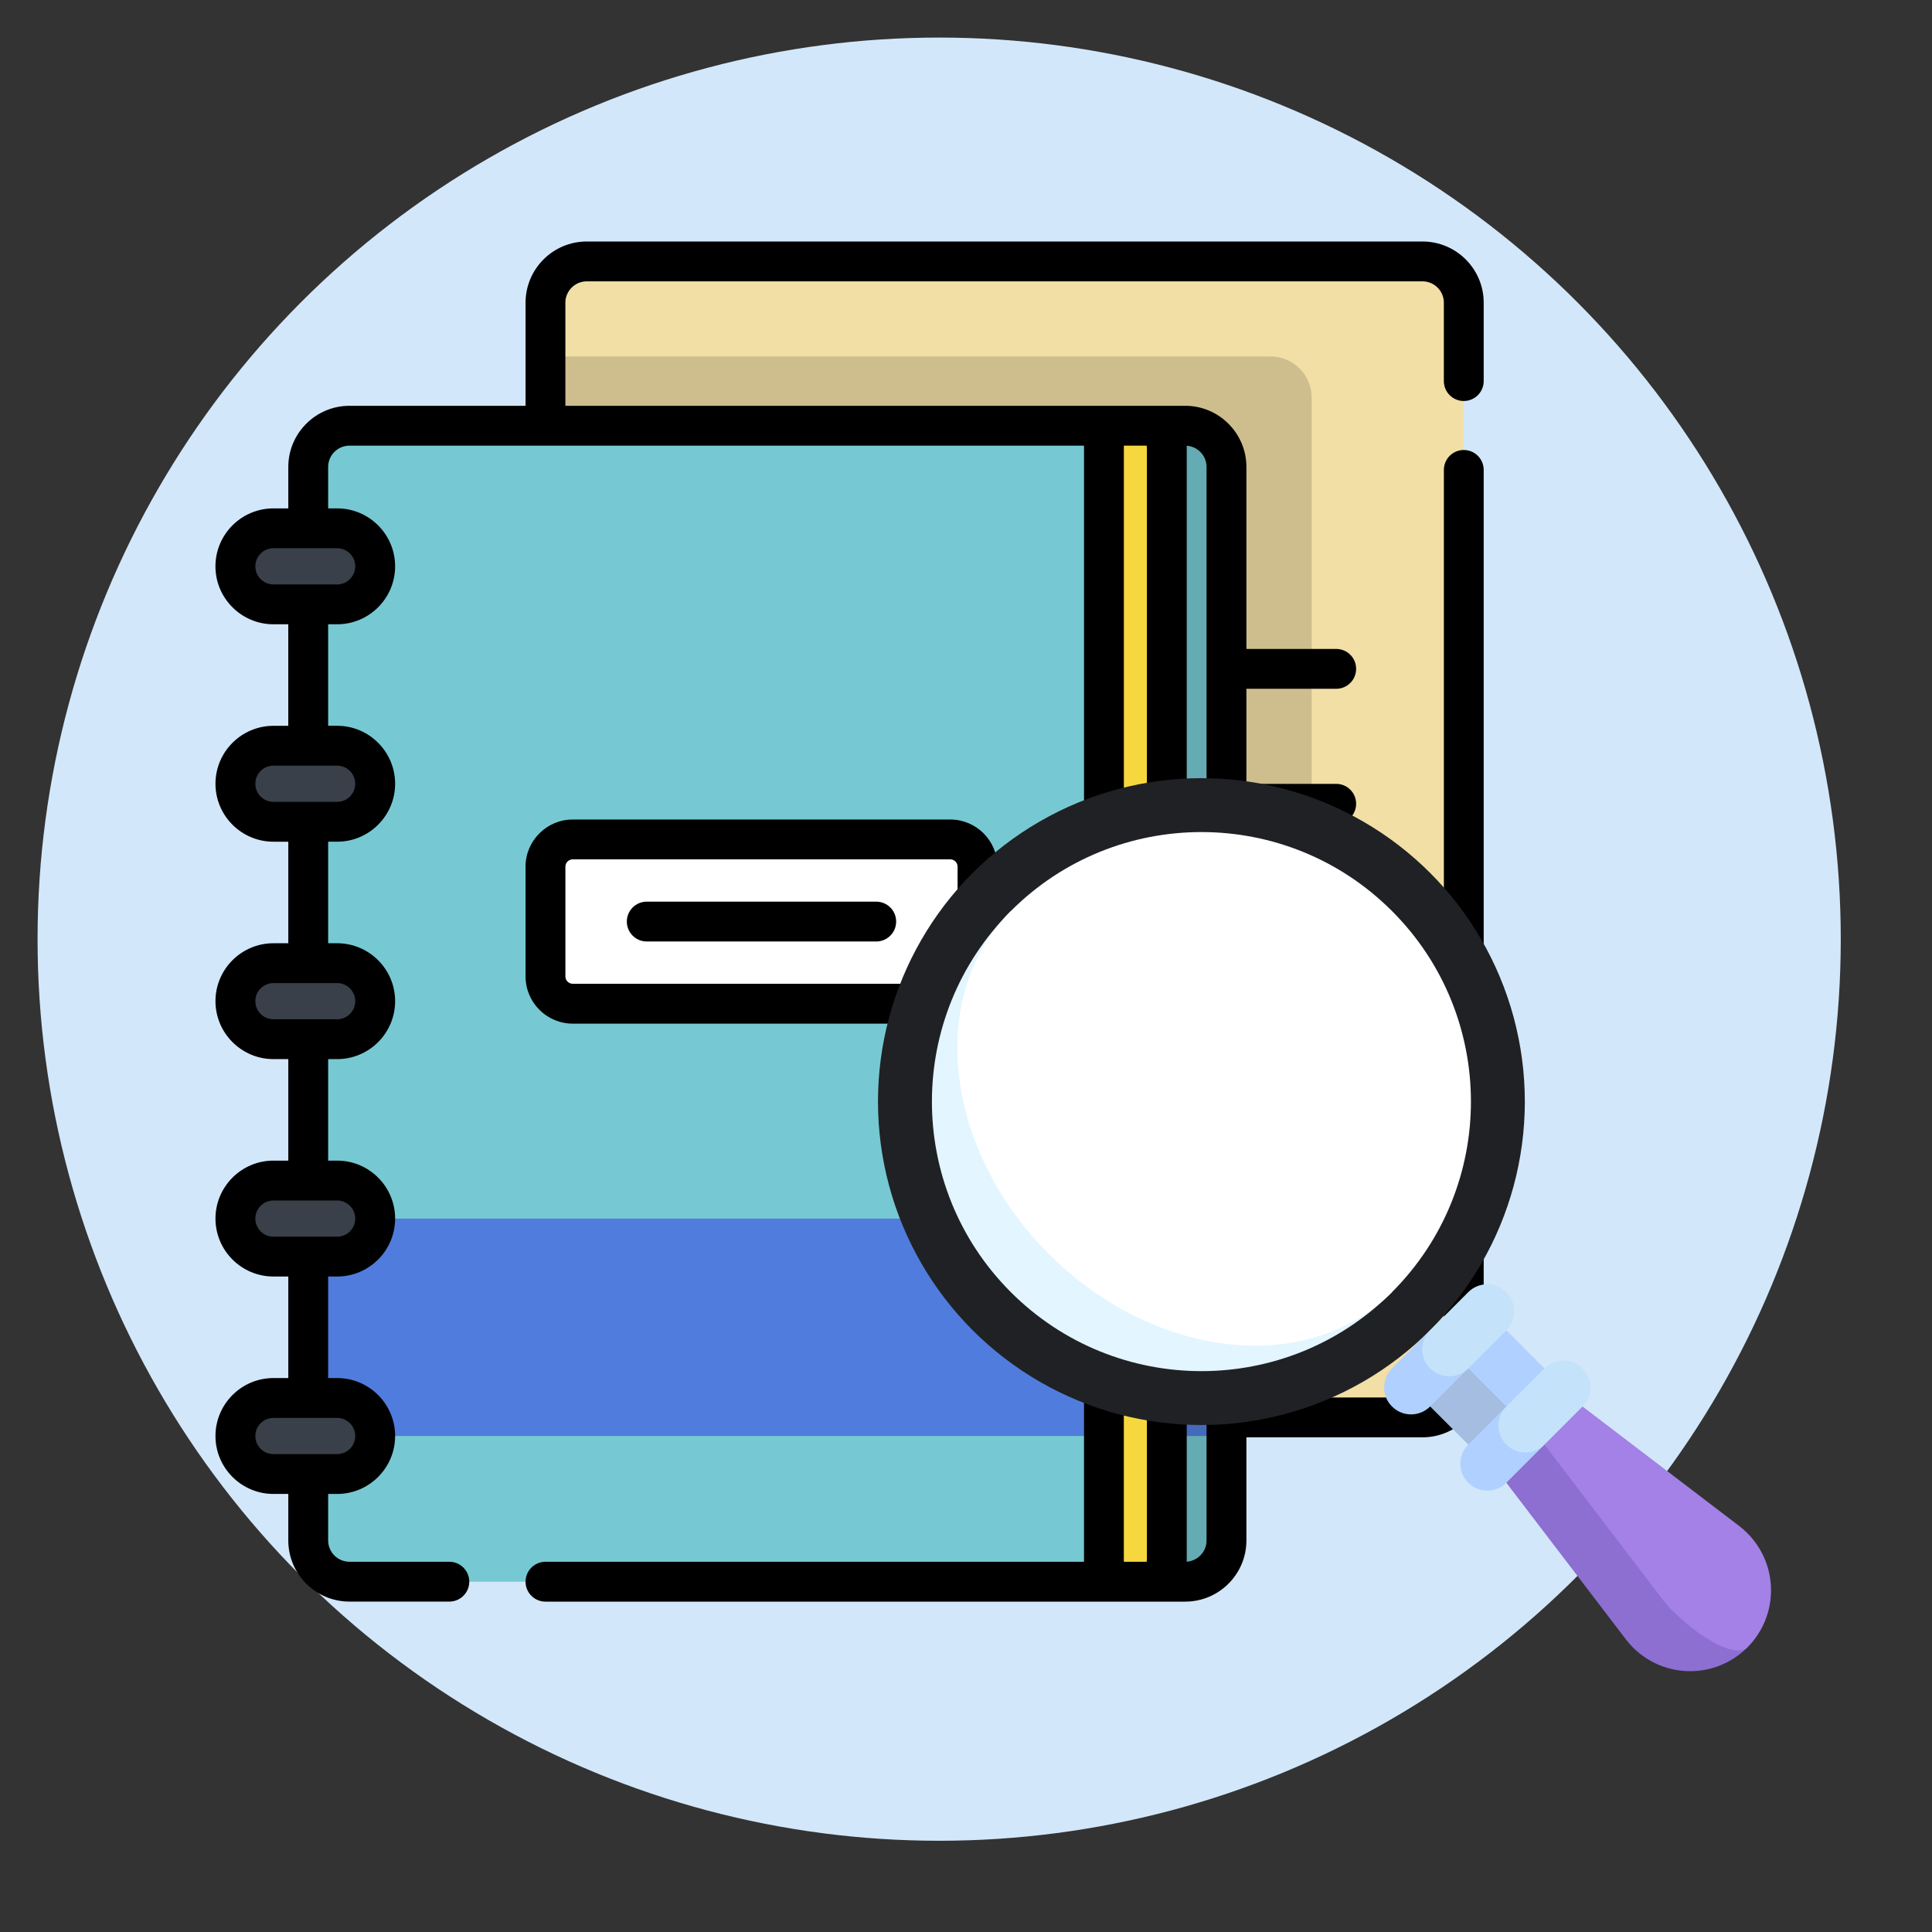
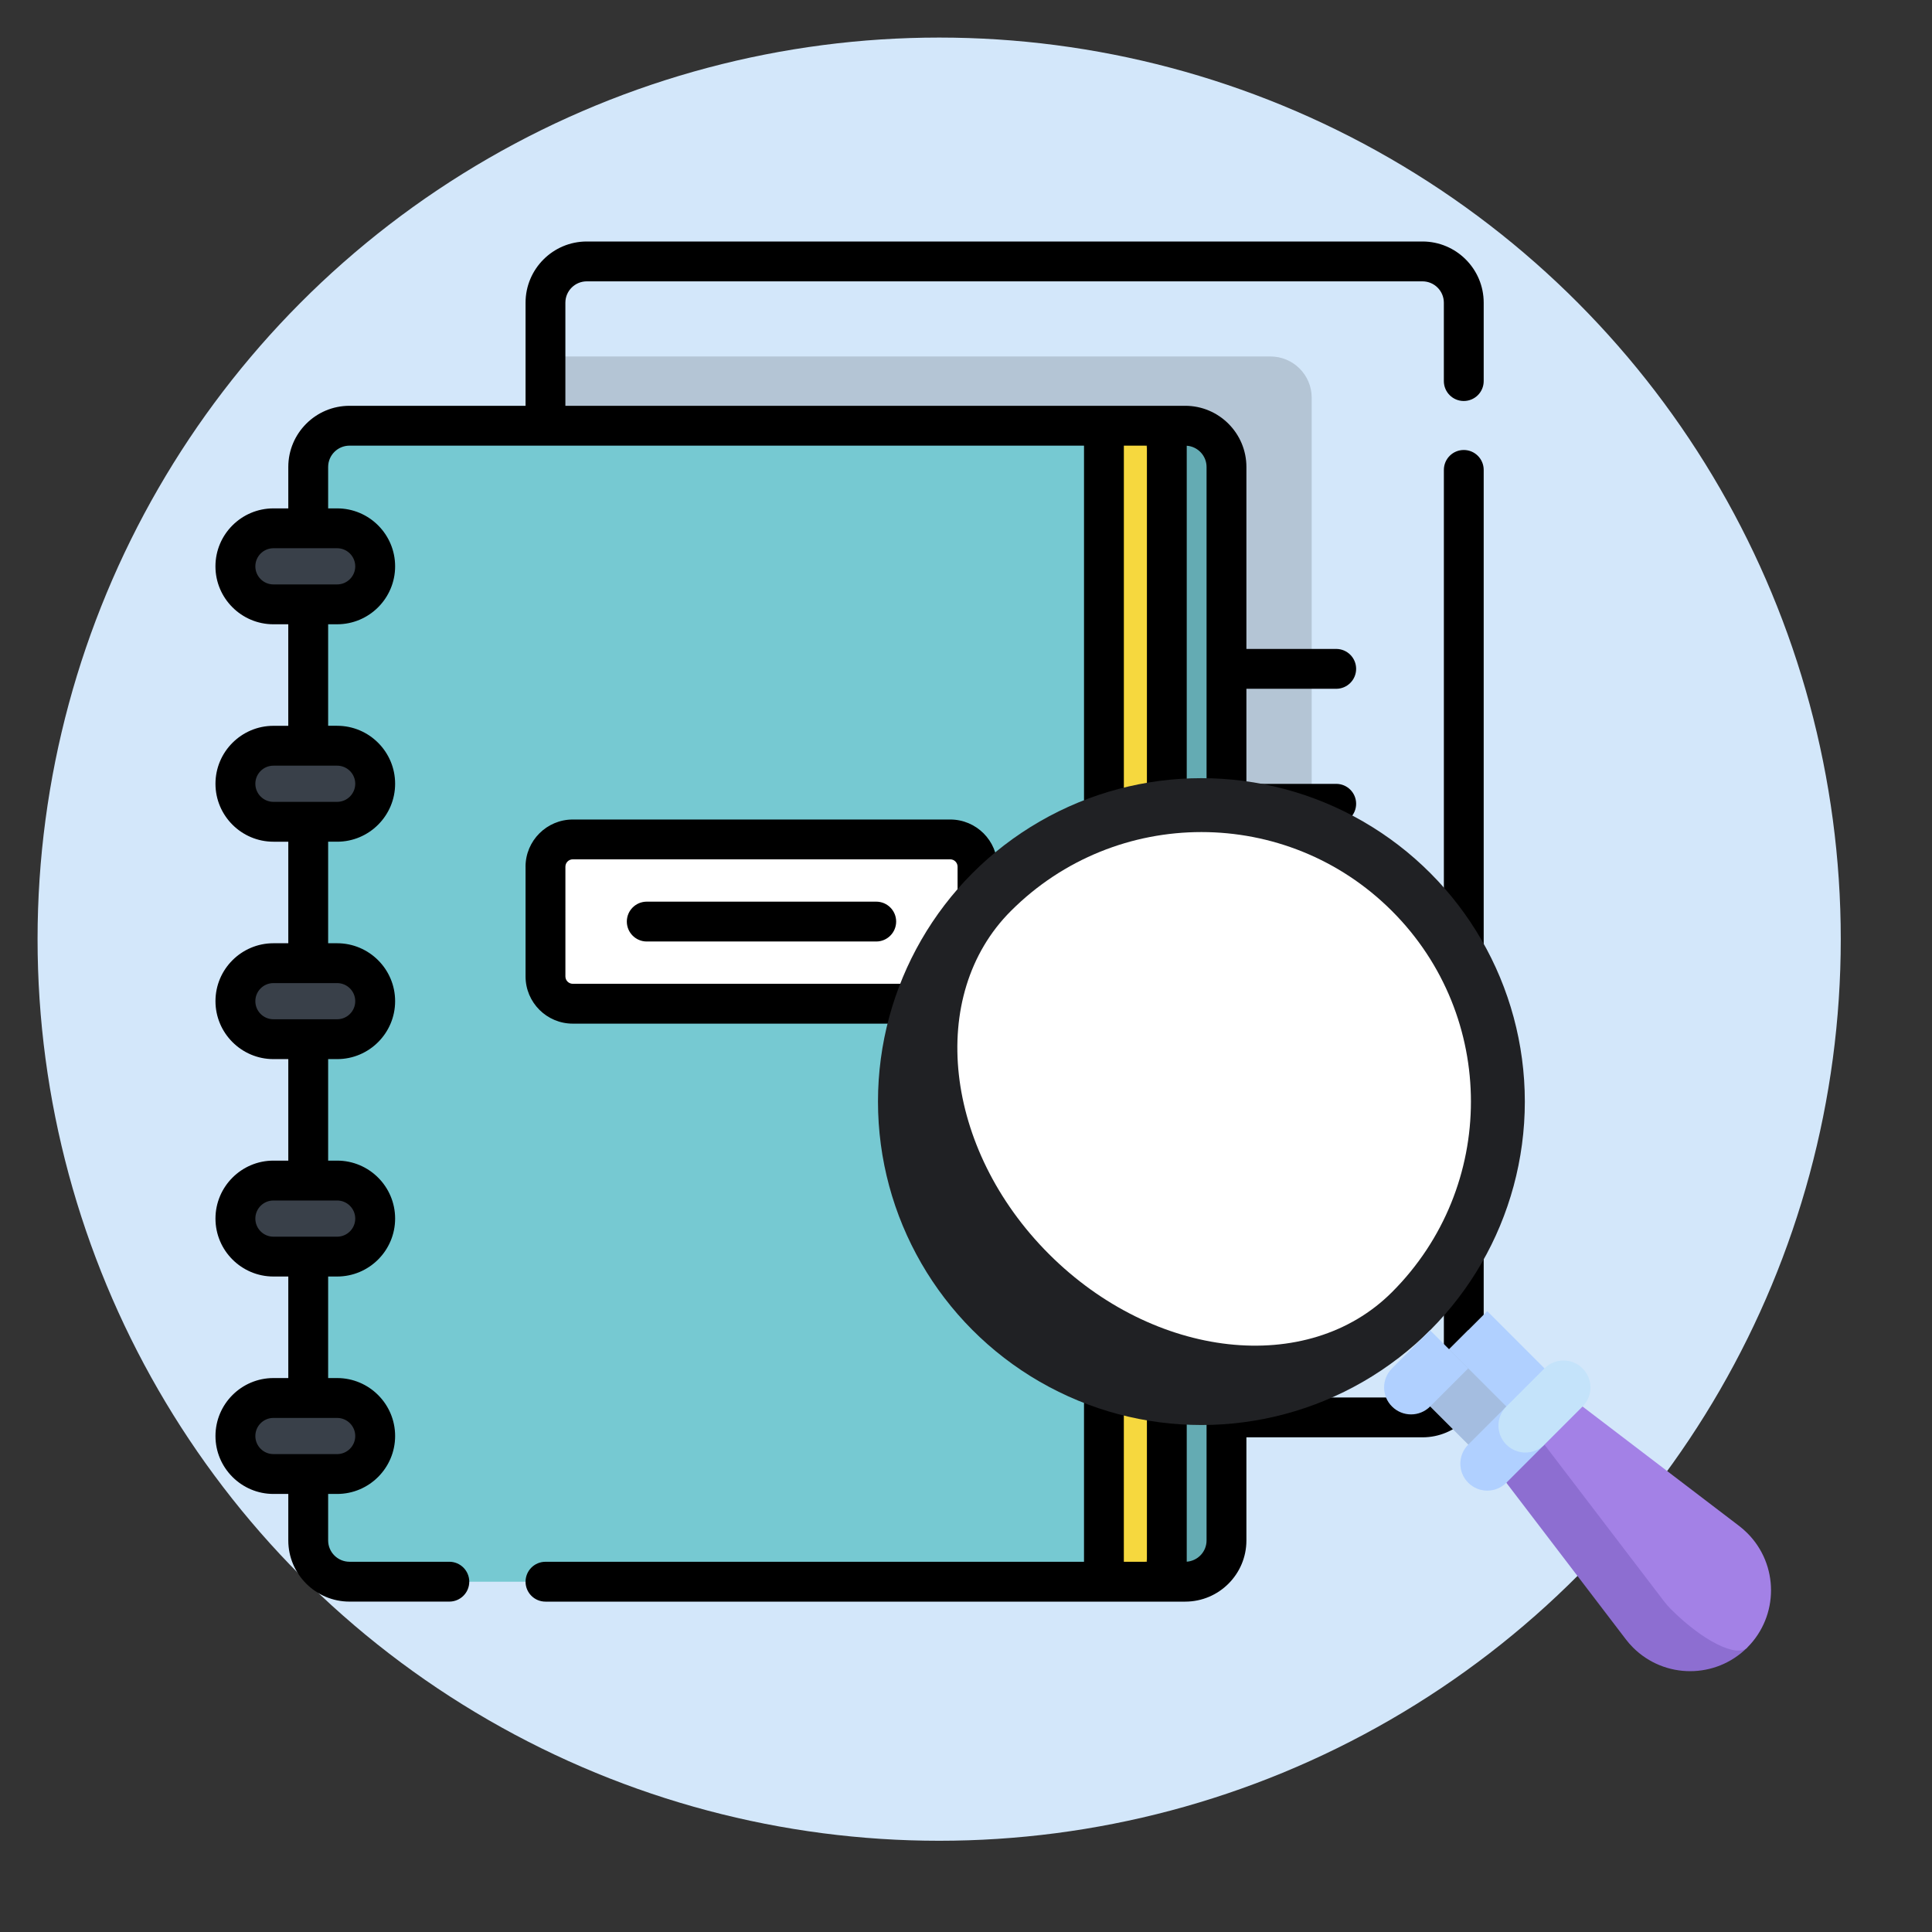
<svg xmlns="http://www.w3.org/2000/svg" width="72" height="72" viewBox="0 0 72 72">
  <rect x="0" y="0" width="72" height="72" fill="#333333" stroke="none" />
  <g fill="none" fill-rule="evenodd">
    <g>
      <g>
        <g transform="translate(-528 -2850) translate(528 2850) translate(1.4 1.4)">
          <circle cx="33.6" cy="33.6" r="33.6" fill="#D3E7FA" />
          <g fill-rule="nonzero">
            <g>
              <g>
-                 <path fill="#F2DFA6" d="M45.012 43.823H13.866c-.85 0-1.538-.689-1.538-1.538V2.28c0-.849.689-1.537 1.538-1.537h31.146c.85 0 1.538.688 1.538 1.537v40.005c0 .85-.689 1.538-1.538 1.538z" transform="translate(6.6 7.6)" />
                <path fill="#000" d="M39.345 4.285H12.328v38c0 .85.689 1.538 1.538 1.538h27.017v-38c0-.85-.688-1.538-1.538-1.538z" opacity=".15" transform="translate(6.6 7.6)" />
                <path fill="#76C9D2" d="M36.17 49.946H5.023c-.85 0-1.538-.689-1.538-1.538V8.403c0-.85.688-1.538 1.538-1.538h31.145c.85 0 1.538.689 1.538 1.538v40.005c0 .849-.688 1.538-1.538 1.538z" transform="translate(6.6 7.6)" />
-                 <path fill="#507CDD" d="M3.377 36.413H37.707V44.515H3.377z" transform="translate(6.6 7.6)" />
                <path fill="#F6D83E" d="M33.139 6.866H35.483V49.946H33.139z" transform="translate(6.6 7.6)" />
                <path fill="#FFF" d="M27.413 22.283H13.345c-.562 0-1.017.455-1.017 1.016v4.09c0 .561.455 1.016 1.017 1.016h14.068c.56 0 1.016-.455 1.016-1.016V23.3c0-.561-.455-1.016-1.016-1.016z" transform="translate(6.6 7.6)" />
                <g fill="#394049">
                  <path d="M3.871 2.93H1.496C.714 2.93.08 2.294.08 1.512.08.73.714.096 1.496.096h2.375c.783 0 1.417.634 1.417 1.417 0 .782-.634 1.416-1.417 1.416zM3.871 11.032H1.496c-.782 0-1.417-.634-1.417-1.417 0-.782.635-1.417 1.417-1.417h2.375c.783 0 1.417.635 1.417 1.417 0 .783-.634 1.417-1.417 1.417zM3.871 19.135H1.496C.714 19.135.08 18.5.08 17.718c0-.783.635-1.417 1.417-1.417h2.375c.783 0 1.417.634 1.417 1.417 0 .782-.634 1.417-1.417 1.417zM3.871 27.237H1.496c-.782 0-1.417-.634-1.417-1.416 0-.783.635-1.417 1.417-1.417h2.375c.783 0 1.417.634 1.417 1.417 0 .782-.634 1.416-1.417 1.416zM3.871 35.34H1.496c-.782 0-1.417-.634-1.417-1.417 0-.782.635-1.417 1.417-1.417h2.375c.783 0 1.417.635 1.417 1.417 0 .783-.634 1.417-1.417 1.417z" transform="translate(6.6 7.6) translate(.693 10.593)" />
                </g>
                <path fill="#000" d="M36.17 6.865h-2.798c.85 0 1.538.689 1.538 1.538v40.005c0 .849-.689 1.538-1.538 1.538h2.797c.85 0 1.538-.689 1.538-1.538V8.403c0-.85-.688-1.538-1.538-1.538z" opacity=".15" transform="translate(6.6 7.6)" />
                <path fill="#000" d="M11.586 23.299v4.09c0 .97.789 1.759 1.759 1.759h14.068c.97 0 1.758-.79 1.758-1.759V23.3c0-.97-.788-1.759-1.758-1.759H13.345c-.97 0-1.76.79-1.76 1.759zm1.485 0c0-.151.123-.274.274-.274h14.068c.15 0 .273.123.273.274v4.09c0 .151-.122.274-.273.274H13.345c-.151 0-.274-.123-.274-.274V23.3zm3.032 2.788h8.551c.41 0 .743-.333.743-.743s-.332-.742-.743-.742h-8.551c-.41 0-.743.332-.743.742s.333.743.743.743zM46.55 5.944c.41 0 .743-.332.743-.742V2.28c0-1.257-1.024-2.28-2.281-2.28H13.866c-1.257 0-2.28 1.023-2.28 2.28v3.843H5.024c-1.258 0-2.28 1.023-2.28 2.28v1.543h-.555c-1.19 0-2.16.969-2.16 2.16 0 1.19.97 2.159 2.16 2.159h.554v3.784H2.19c-1.19 0-2.16.969-2.16 2.16 0 1.19.97 2.159 2.16 2.159h.554v3.784H2.19C1 26.152.03 27.12.03 28.31c0 1.19.97 2.16 2.16 2.16h.554v3.783H2.19c-1.19 0-2.16.97-2.16 2.16 0 1.19.97 2.159 2.16 2.159h.554v3.784H2.19c-1.19 0-2.16.969-2.16 2.16 0 1.19.97 2.159 2.16 2.159h.554v1.732c0 1.257 1.023 2.28 2.28 2.28h3.721c.41 0 .743-.332.743-.742s-.333-.743-.743-.743h-3.72c-.439 0-.796-.357-.796-.795v-1.732h.336c1.191 0 2.16-.97 2.16-2.16 0-1.19-.969-2.159-2.16-2.159h-.336v-3.784h.336c1.191 0 2.16-.969 2.16-2.16 0-1.19-.969-2.159-2.16-2.159h-.336V30.47h.336c1.191 0 2.16-.968 2.16-2.16 0-1.19-.969-2.158-2.16-2.158h-.336v-3.784h.336c1.191 0 2.16-.97 2.16-2.16 0-1.19-.969-2.16-2.16-2.16h-.336v-3.783h.336c1.191 0 2.16-.969 2.16-2.16 0-1.19-.969-2.159-2.16-2.159h-.336V8.403c0-.438.357-.795.796-.795h27.373v21.157c0 .41.332.743.742.743s.743-.333.743-.743V7.608h.859v41.595h-.86V31.866c0-.41-.332-.743-.742-.743s-.742.333-.742.743v17.337H12.328c-.41 0-.742.332-.742.743 0 .41.332.742.742.742H36.17c1.258 0 2.28-1.023 2.28-2.28v-3.843h6.563c1.257 0 2.28-1.023 2.28-2.28V8.512c0-.41-.332-.742-.742-.742s-.742.332-.742.742v33.773c0 .438-.357.795-.796.795H38.45V31.753h3.347c.41 0 .742-.332.742-.743 0-.41-.332-.742-.742-.742H38.45v-3.543h3.347c.41 0 .742-.333.742-.743s-.332-.742-.742-.742H38.45v-3.543h3.347c.41 0 .742-.333.742-.743s-.332-.742-.742-.742H38.45v-3.543h3.347c.41 0 .742-.333.742-.743s-.332-.742-.742-.742H38.45v-6.78c0-1.258-1.023-2.281-2.28-2.281h-23.1V2.28c0-.438.358-.795.796-.795h31.146c.439 0 .796.357.796.795v2.922c0 .41.332.742.742.742zM4.564 43.842c.372 0 .675.302.675.674 0 .372-.303.674-.675.674H2.19c-.372 0-.674-.302-.674-.674 0-.372.302-.674.674-.674h2.375zm0-8.103c.372 0 .675.303.675.674 0 .372-.303.675-.675.675H2.19c-.372 0-.674-.303-.674-.675 0-.371.302-.674.674-.674h2.375zm0-8.102c.372 0 .675.302.675.674 0 .372-.303.674-.675.674H2.19c-.372 0-.674-.302-.674-.674 0-.372.302-.674.674-.674h2.375zm0-8.103c.372 0 .675.302.675.674 0 .372-.303.675-.675.675H2.19c-.372 0-.674-.303-.674-.675 0-.372.302-.674.674-.674h2.375zm0-8.103c.372 0 .675.303.675.675 0 .371-.303.674-.675.674H2.19c-.372 0-.674-.303-.674-.674 0-.372.302-.675.674-.675h2.375zm31.662-3.82c.412.029.739.373.739.792v40.005c0 .42-.327.763-.739.792V7.61z" transform="translate(6.6 7.6)" />
              </g>
              <g transform="translate(6.6 7.6) matrix(-1 0 0 1 58 20)">
                <path fill="#A4BDE0" d="M9.423 21.05L12.436 21.05 12.436 25.067 9.423 25.067z" transform="rotate(45 10.93 23.058)" />
                <path fill="#B0D0FF" d="M8.86 19.984L10.869 19.984 10.869 24.002 8.86 24.002z" transform="rotate(45 9.864 21.993)" />
                <path fill="#8D6ED1" d="M5.408 32.095l4.455-5.837-1.42-2.841-7.56 8.98c1.176 1.177 3.084 1.177 4.261 0 .096-.096.184-.197.264-.302z" />
                <path fill="#A381E6" d="M3.724 30.977c.096-.096.183-.198.264-.303l4.455-5.837v-1.42h-1.42L1.184 27.87c-.105.081-.206.169-.302.265-1.177 1.177-1.177 3.085 0 4.262.392.392 1.664-.244 2.84-1.421z" />
                <circle cx="21.227" cy="12.053" r="12.053" fill="#202124" />
                <path fill="#B0D0FF" d="M14.125 21.996l-1.42-1.42-1.421 1.42 1.42 1.42c.392.393 1.028.393 1.42 0 .393-.391.393-1.027 0-1.42z" />
-                 <path fill="#C4E3FA" d="M12.704 21.996c.392-.392.392-1.028 0-1.42l-1.42-1.42c-.393-.393-1.029-.393-1.42 0-.393.392-.393 1.028 0 1.42l1.42 1.42c.392.393 1.028.393 1.42 0z" />
                <path fill="#B0D0FF" d="M11.284 24.837l-1.42-1.42-1.421 1.42 1.42 1.42c.392.393 1.028.393 1.42 0 .393-.391.393-1.027 0-1.42z" />
                <path fill="#C4E3FA" d="M9.863 24.837c.392-.392.392-1.028 0-1.42l-1.42-1.42c-.393-.393-1.029-.393-1.42 0-.393.392-.393 1.028 0 1.42l1.42 1.42c.392.393 1.028.393 1.42 0z" />
-                 <path fill="#E3F5FF" d="M28.33 4.95L14.124 19.156c3.922 3.923 10.282 3.923 14.204 0 3.923-3.922 3.923-10.282 0-14.204z" />
                <path fill="#FFF" d="M26.909 17.735c3.922-3.923 4.558-9.646 1.42-12.784-3.922-3.923-10.282-3.923-14.204 0-3.923 3.922-3.923 10.282 0 14.204 3.138 3.139 8.861 2.503 12.784-1.42z" />
              </g>
            </g>
          </g>
        </g>
      </g>
    </g>
  </g>
</svg>